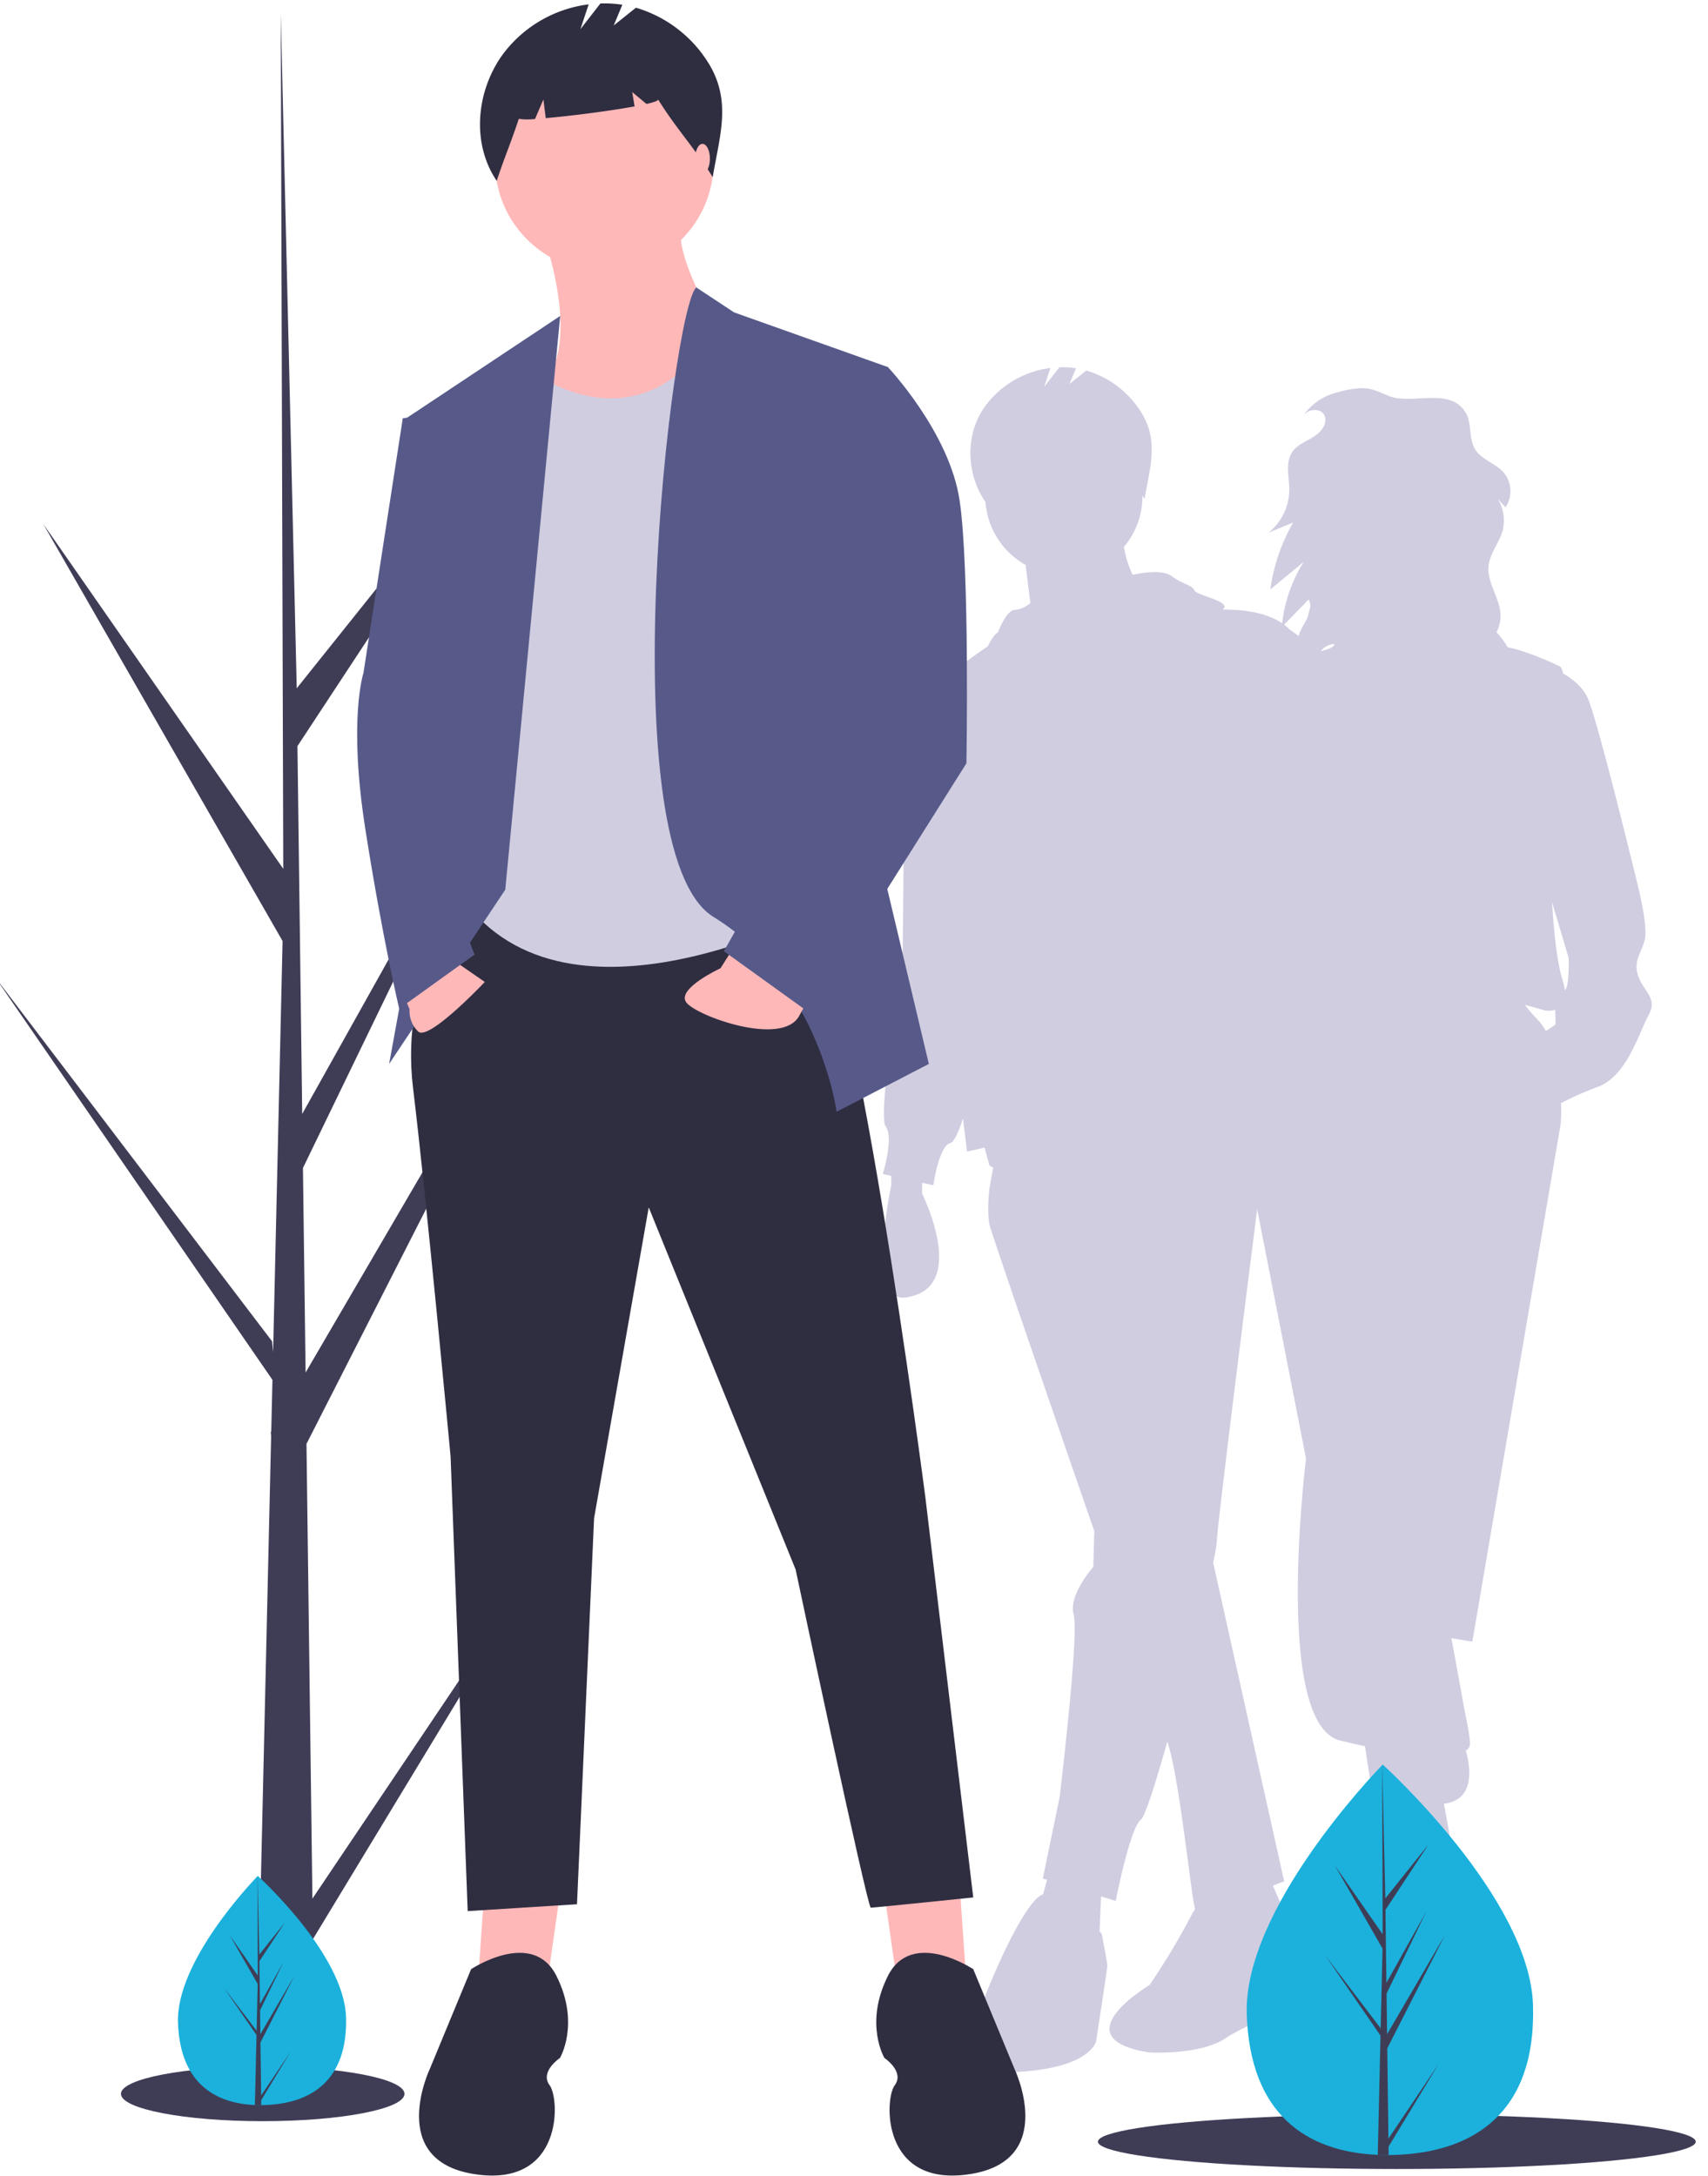
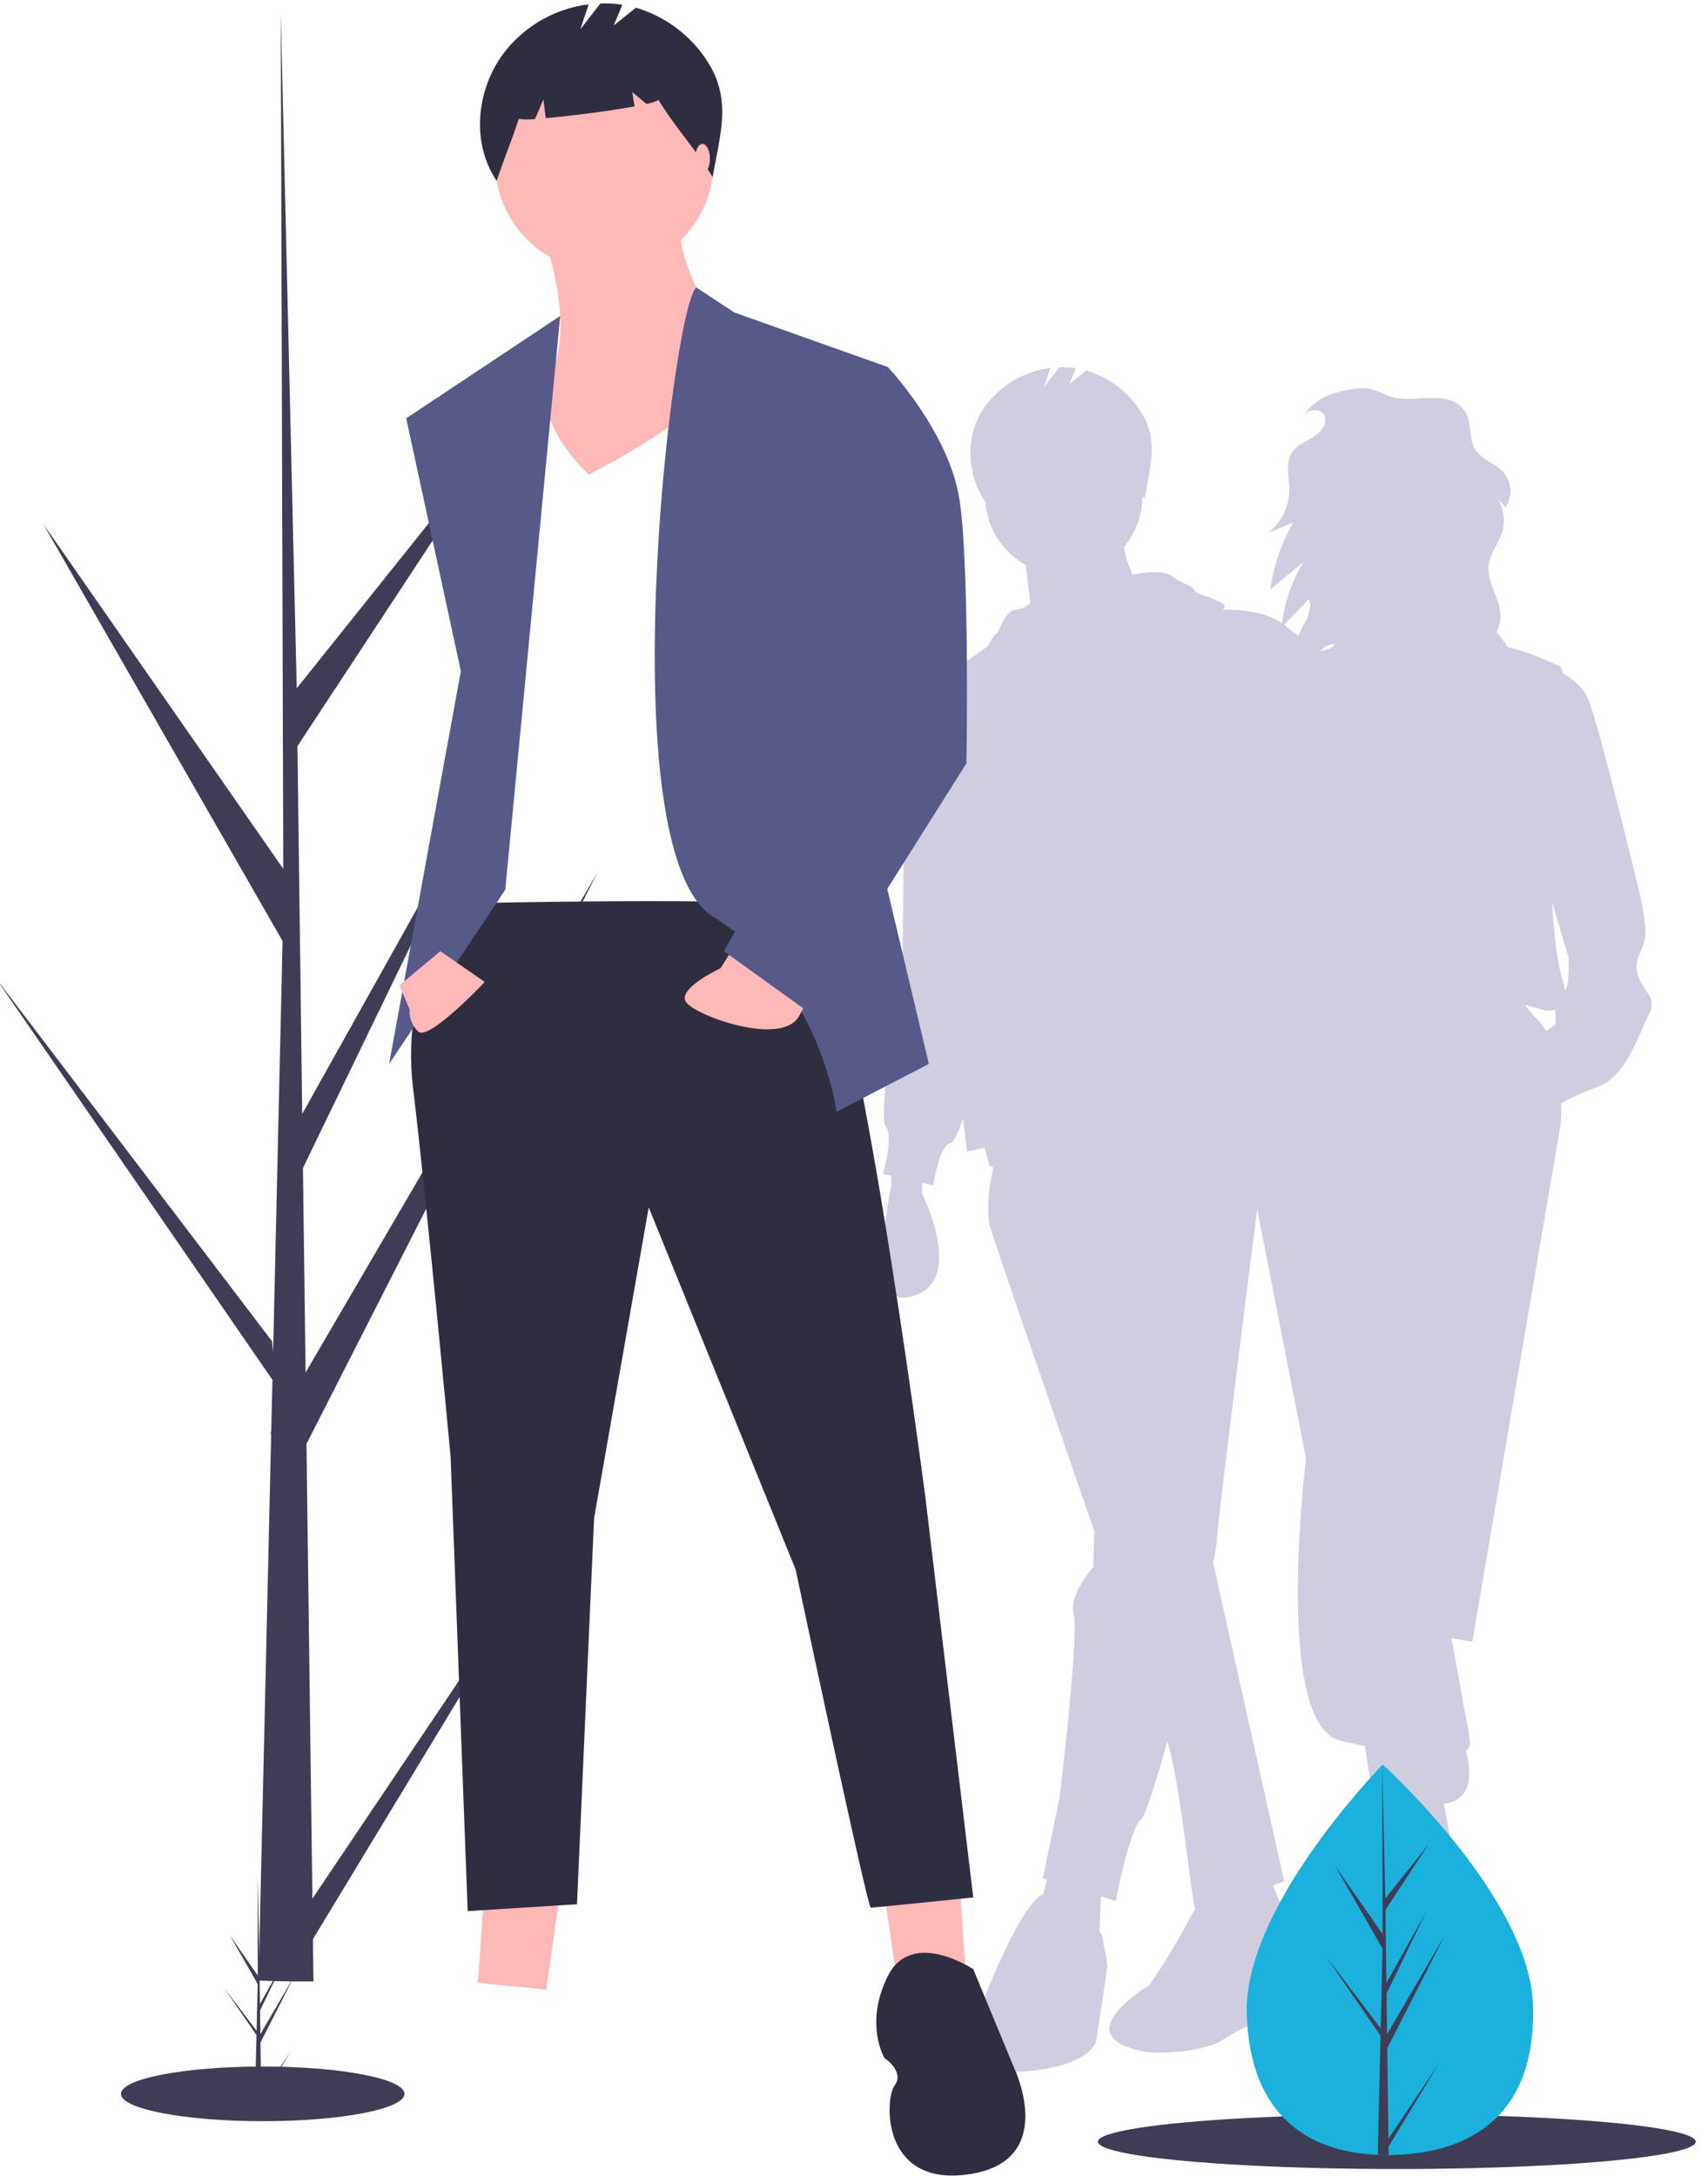
<svg xmlns="http://www.w3.org/2000/svg" width="500" height="637">
  <title>stand_out</title>
  <g>
    <title>background</title>
    <rect fill="none" id="canvas_background" height="639" width="502" y="-1" x="-1" />
  </g>
  <g>
    <title>Layer 1</title>
    <path id="svg_34" fill="#3f3d56" d="m91.452,555.808l74.068,-110.146l-73.916,121.996l0.155,12.394q-8.111,0.062 -16.064,-0.27l3.674,-159.32l-0.101,-1.229l0.136,-0.237l0.352,-15.055l-81.113,-117.767l81.017,106.499l0.287,3.182l2.775,-120.372l-70.06,-122.097l70.259,100.951l-0.733,-249.38l0.002,-0.83l0.024,0.816l4.651,196.545l63.851,-79.837l-63.642,96.769l1.394,107.67l58.756,-105.082l-58.54,120.911l0.776,59.87l85.447,-146.378l-85.188,167.264l1.735,133.132z" />
    <path id="svg_1" fill="#d0cde1" d="m479.704,286.07c-1.794,-4.613 0.769,-6.919 1.794,-11.019s-2.306,-16.913 -2.306,-16.913s-10.763,-44.333 -14.094,-53.046c-1.41,-3.687 -4.471,-6.223 -7.535,-7.927c-0.208,-1.131 -0.508,-1.86 -0.922,-2.068c-2.968,-1.485 -10.363,-4.71 -15.291,-5.601a25.003,25.003 0 0 0 -3.258,-4.406a10.416,10.416 0 0 0 1.161,-5.394c-0.314,-4.835 -3.975,-9.167 -3.499,-13.989c0.361,-3.657 3.034,-6.66 4.066,-10.187a11.979,11.979 0 0 0 -1.362,-9.447q1.137,1.21 2.274,2.419a8.498,8.498 0 0 0 -0.634,-10.267c-2.4,-2.652 -6.414,-3.646 -8.276,-6.7c-1.913,-3.138 -0.887,-7.401 -2.696,-10.6c-4.433,-7.836 -15.781,-2.281 -22.578,-5.016c-2.793,-1.124 -4.917,-2.361 -8.059,-2.272a31.49,31.49 0 0 0 -7.861,1.468a16.609,16.609 0 0 0 -9.01,6.458a5.579,5.579 0 0 1 0.704,-0.673c1.647,-1.291 4.536,-1.183 5.405,0.72a3.189,3.189 0 0 1 0.254,1.52c-0.143,2.294 -2.147,4.008 -4.139,5.156s-4.232,2.109 -5.532,4.005c-2.145,3.129 -0.884,7.329 -0.883,11.122a16.124,16.124 0 0 1 -6.111,12.52l7.231,-2.956a54.65,54.65 0 0 0 -6.678,19.583l9.777,-8.077a42.992,42.992 0 0 0 -6.421,19.084l7.848,-8.041a3.968,3.968 0 0 1 0.518,2.064l-0.818,3.156a20.508,20.508 0 0 1 -0.96,1.832c-1.263,2.168 -2.568,4.838 -1.387,7.052l0.006,-0.003c-1.243,4.183 -3.119,8.368 -7.291,10.402c4.628,0.484 9.457,-1.83 11.547,-5.512a10.31,10.31 0 0 0 1.228,1.86c0.134,0.168 0.267,0.335 0.4,0.502l-1.153,0.769l-3.09,2.06s-20.245,4.1 -18.963,11.788c0.053,0.316 0.116,0.694 0.187,1.117l-5.825,9.902l-8.456,28.701s-4.356,9.225 -3.588,13.069s0,5.381 0,12.3s-3.331,9.738 0,15.376s13.325,22.038 13.325,22.038l2.195,1.646a10.256,10.256 0 0 0 0.111,2.966c2.05,10.25 21.27,108.398 21.27,108.398s-9.738,77.646 9.994,82.515c2.475,0.611 4.905,1.165 7.266,1.658l2.984,19.612l-1.794,24.857s-13.582,30.751 11.275,32.545s13.582,-26.651 13.582,-26.651a13.51,13.51 0 0 0 1.538,-7.944c-0.253,-2.281 -2.387,-14.152 -4.48,-25.569c9.433,-1.131 7.668,-11.143 6.411,-15.545a2.549,2.549 0 0 0 1.143,-1.425c0.284,-1.022 -0.377,-5.043 -1.577,-10.679c-0.977,-5.602 -2.647,-14.671 -3.786,-20.814l6.131,0.998l25.882,-151.705s0.171,-2.415 0.093,-5.947a96.079,96.079 0 0 1 10.926,-4.816c8.457,-3.331 11.788,-15.632 14.607,-20.757s-1.025,-6.663 -2.819,-11.275zm-91.896,-96.591a5.482,5.482 0 0 1 2.835,-0.961c-0.219,1.192 -2.269,1.54 -3.988,2.164a5.074,5.074 0 0 1 1.153,-1.203zm-12.914,76.347c2.076,3.411 -1.683,12.654 -5.07,19.989c-1.941,-1.673 -3.967,-1.145 -1.593,-5.894a24.108,24.108 0 0 0 2.819,-9.738c0,-0.586 0.3,-4.891 2.825,-6.68a13.484,13.484 0 0 0 1.019,2.323zm-7.777,29.439c1.175,-0.478 2.954,-1.213 5.357,-2.03c-1.151,1.511 -2.465,3.311 -3.787,5.276a3.969,3.969 0 0 1 -1.57,-3.246zm83.117,3.362c-1.558,-1.655 -2.817,-3.136 -3.853,-4.461q2.899,0.763 5.903,1.642a7.025,7.025 0 0 0 2.986,-0.199c0.089,1.772 0.089,4.299 0.089,4.299l-2.807,1.943a16.462,16.462 0 0 0 -2.318,-3.224l0,-0zm7.953,-8.887c-0.03,0.026 -0.062,0.056 -0.093,0.083a16.997,16.997 0 0 0 -0.684,-2.984c-1.679,-5.297 -2.577,-14.694 -3.054,-22.714l4.848,16.307s0.256,8.2 -1.017,9.307z" />
    <path id="svg_2" fill="#d0cde1" d="m418.644,248.383s-26.29,-45.187 -27.112,-50.116s-13.967,-13.967 -13.967,-13.967c-4.491,-4.491 -11.86,-5.912 -19.615,-5.838c2.92,-2.416 -7.507,-4.04 -8.318,-5.664c-0.822,-1.643 -3.286,-1.643 -6.573,-4.108c-3.286,-2.465 -11.489,-0.411 -11.49,-0.411a30.275,30.275 0 0 1 -2.549,-8.188a22.907,22.907 0 0 0 5.412,-14.816c0,-0.059 -0.004,-0.117 -0.004,-0.176c0.209,0.325 0.418,0.653 0.628,0.99c1.539,-9.219 4.256,-16.882 -0.922,-25.292a28.357,28.357 0 0 0 -16.13,-12.331l-4.932,3.945l1.917,-4.602a26.104,26.104 0 0 0 -4.874,-0.282l-4.437,5.705l1.837,-5.51a28.085,28.085 0 0 0 -19.375,11.525c-5.648,8.143 -5.27,19.463 0.285,27.67c0.019,-0.057 0.033,-0.114 0.052,-0.171a22.997,22.997 0 0 0 11.754,18.622l1.395,11.162l0,0a7.651,7.651 0 0 1 -4.574,2.018c-2.465,0 -4.929,6.573 -4.929,6.573s-1.397,0.705 -2.902,4.033c-3.878,2.64 -15.709,10.934 -20.098,16.73c-2.597,1.278 -5.386,4.12 -4.933,10.457c0.822,11.502 0,64.905 0,64.905s-7.394,45.187 -4.929,48.473s-0.822,13.967 -0.822,13.967l2.465,0.548l0,2.739s-7.413,34.366 4.108,32.863c18.896,-2.465 4.929,-30.398 4.929,-30.398l0,-3.195l3.286,0.73s1.643,-11.502 4.929,-12.324c1.143,-0.286 2.485,-3.357 3.749,-7.238c0.737,6.055 1.181,9.703 1.181,9.703l5.141,-1.142l1.432,5.25a7.086,7.086 0 0 0 1.104,0.5l-1.104,6.072s-0.822,6.573 0,10.681c0.414,2.072 15.665,46.353 30.682,89.744l-0.283,10.489s-7.394,8.216 -5.751,13.967s-4.108,53.403 -4.108,53.403l-4.929,23.826l1.24,0.382l-1.139,4.175a8.285,8.285 0 0 0 -2.566,2.016c-6.573,7.394 -14.788,28.755 -14.788,28.755s-14.788,22.183 8.216,21.361s24.647,-9.037 24.647,-9.037s3.286,-21.361 3.286,-22.183s-1.643,-9.267 -1.643,-9.267l-0.638,-0.704l0.446,-10.249l4.3,1.323s4.108,-21.361 7.394,-23.826c1.149,-0.861 4.204,-10.457 7.693,-22.782c3.566,10.268 7.02,45.772 8.14,48.995a11.668,11.668 0 0 0 -1.045,1.721a199.636,199.636 0 0 1 -12.324,20.539s-26.29,15.61 0,19.718c0,0 14.788,0.822 22.183,-4.108s27.112,-12.324 27.112,-13.967s-4.929,-25.798 -9.859,-23.169l0,0l-3.302,-7.595l3.302,-1.278l-20.8,-93.364a47.141,47.141 0 0 0 1.082,-6.047c0,-4.302 10.638,-88.077 13.345,-109.326c11.914,3.375 22.804,-21.305 22.804,-21.305l2.701,-4.862l3.872,2.397s3.286,-8.216 8.216,-9.037s13.967,-44.365 13.967,-50.116a26.742,26.742 0 0 0 -2.465,-10.681zm-38.279,64.37a22.138,22.138 0 0 0 -2.8,-3.573a101.749,101.749 0 0 0 4.929,-17.253c1.643,-9.037 -2.465,-38.614 -2.465,-38.614l-0.072,-2.009c4.032,5.293 9.109,12.351 9.109,14.332a6.162,6.162 0 0 0 2.465,4.929l-4.929,17.253s-3.286,8.216 -4.108,12.324a41.936,41.936 0 0 0 -0.822,7.394l1.165,0.721l-2.472,4.495z" />
    <ellipse id="svg_8" fill="#3f3d56" ry="8" rx="87.5" cy="626.955" cx="408.909" />
    <ellipse id="svg_9" fill="#3f3d56" ry="8" rx="41.5" cy="612.955" cx="76.909" />
    <polygon id="svg_11" fill="#ffb8b8" points="258.909,554.455 262.909,582.455 282.909,580.455 280.909,551.455 258.909,554.455 " />
    <polygon id="svg_12" fill="#ffb8b8" points="163.909,554.455 159.909,582.455 139.909,580.455 141.909,551.455 163.909,554.455 " />
    <path id="svg_13" fill="#2f2e41" d="m134.909,264.455s-18,21 -14,54s11,108 11,108l5,133l32,-2l5,-113l16,-91l43,106s21,99 22,99s30,-3 30,-3l-14,-117s-22,-170 -35,-173s-101,-1 -101,-1z" />
    <path id="svg_14" fill="#2f2e41" d="m284.909,576.455s-18,-12 -25,2s-1,24 -1,24s6,4 3,8s-4,30 22,26s13,-31 13,-31l-12,-29z" />
-     <path id="svg_15" fill="#2f2e41" d="m137.909,576.455s18,-12 25,2s1,24 1,24s-6,4 -3,8s4,30 -22,26s-13,-31 -13,-31l12,-29z" />
    <path id="svg_16" fill="#ffb8b8" d="m159.409,69.955s9,25 2,39s11,30 11,30s47,-24 41,-36s-16,-28 -14,-38l-40,5z" />
    <circle id="svg_17" fill="#ffb8b8" r="32" cy="47.455" cx="176.909" />
-     <path id="svg_18" fill="#d0cde1" d="m153.909,107.455s32.108,26.718 56.054,-11.141l24.946,14.141l13,152s-73,42 -108,6l5,-141l9,-20z" />
    <polygon id="svg_19" fill="#575a89" points="163.992,92.488 118.909,122.455 134.909,196.455 113.909,311.455 147.909,260.455 163.992,92.488 " />
    <path id="svg_20" fill="#575a89" d="m203.836,84.147l11.073,7.308l45,16l-7,124l19,80l-27,14s-5,-38 -36,-57s-12.146,-178.617 -5.073,-184.308z" />
    <path id="svg_21" fill="#ffb8b8" d="m128.909,278.455l13,9s-16.5,17.5 -19.5,14.5a8.2,8.2 0 0 1 -2.5,-6.5l-3,-7l12,-10z" />
    <path id="svg_22" fill="#ffb8b8" d="m215.329,276.51l-4.42,6.945s-13,6 -10,10s28,13 33,4l5,-9l-23.58,-11.945z" />
-     <path id="svg_23" fill="#575a89" d="m124.909,121.455l-7,1l-11.5,74.5s-4.5,13.5 0.5,45.5s9.951,52.838 9.951,52.838l22.049,-15.838l-10,-26l13,-95l-17,-37z" />
    <path id="svg_24" fill="#575a89" d="m243.909,105.455l16,2s18,19 21,39s2,77 2,77l-46,73l-25,-18l35,-62l-17,-74l14,-37z" />
    <path id="svg_25" fill="#2f2e41" d="m207.424,18.513a37.384,37.384 0 0 0 -21.265,-16.257l-6.502,5.201l2.528,-6.067a34.414,34.414 0 0 0 -6.426,-0.371l-5.85,7.521l2.421,-7.264a37.026,37.026 0 0 0 -25.543,15.193c-7.445,10.736 -8.702,25.665 -1.379,36.485c2.01,-6.178 4.45,-11.974 6.46,-18.152a18.285,18.285 0 0 0 4.763,0.023l2.446,-5.707l0.683,5.465c7.58,-0.66 18.824,-2.11 26.011,-3.439l-0.699,-4.193l4.181,3.484c2.202,-0.507 3.509,-0.967 3.401,-1.318c5.345,8.616 10.641,14.12 15.985,22.736c2.029,-12.154 5.611,-22.256 -1.216,-33.343z" />
    <ellipse id="svg_26" fill="#ffb8b8" ry="4.332" rx="2.166" cy="46.45" cx="205.652" />
    <path id="svg_27" fill="#1bb1dc" d="m448.777,587.036c0.922,31.558 -17.518,43.124 -40.658,43.799q-0.806,0.024 -1.605,0.029q-1.61,0.012 -3.188,-0.054c-20.929,-0.869 -37.495,-11.978 -38.352,-41.327c-0.887,-30.373 36.812,-69.836 39.64,-72.755l0.005,-0.003c0.107,-0.111 0.162,-0.167 0.162,-0.167s43.074,38.922 43.996,70.477z" />
    <path id="svg_28" fill="#3f3d56" d="m406.452,626.052l14.7,-21.86l-14.67,24.212l0.031,2.46q-1.61,0.012 -3.188,-0.054l0.729,-31.619l-0.02,-0.244l0.027,-0.047l0.07,-2.988l-16.098,-23.373l16.079,21.136l0.057,0.632l0.551,-23.89l-13.904,-24.232l13.944,20.035l-0.146,-49.493l0,-0.165l0.005,0.162l0.923,39.007l12.672,-15.845l-12.631,19.205l0.277,21.369l11.661,-20.855l-11.618,23.997l0.154,11.882l16.958,-29.051l-16.907,33.196l0.344,26.422z" />
-     <path id="svg_31" fill="#1bb1dc" d="m101.295,590.526c0.541,18.524 -10.282,25.313 -23.866,25.709q-0.473,0.014 -0.942,0.017q-0.945,0.007 -1.871,-0.031c-12.285,-0.51 -22.008,-7.031 -22.512,-24.258c-0.521,-17.828 21.608,-40.992 23.268,-42.706l0.003,-0.002c0.063,-0.065 0.095,-0.098 0.095,-0.098s25.284,22.846 25.824,41.369z" />
    <path id="svg_32" fill="#3f3d56" d="m76.451,613.428l8.628,-12.831l-8.611,14.212l0.018,1.444q-0.945,0.007 -1.871,-0.031l0.428,-18.56l-0.012,-0.143l0.016,-0.028l0.041,-1.754l-9.449,-13.719l9.438,12.406l0.034,0.371l0.323,-14.023l-8.162,-14.224l8.185,11.76l-0.085,-29.051l0,-0.097l0.003,0.095l0.542,22.896l7.438,-9.3l-7.414,11.273l0.162,12.543l6.845,-12.241l-6.82,14.085l0.09,6.974l9.954,-17.052l-9.924,19.485l0.202,15.509z" />
    <path id="svg_33" fill="#2f2e41" d="m752.195,52.187c0.029,-0.091 0.059,-0.184 0.088,-0.275c-0.012,0.04 -0.028,0.079 -0.04,0.119l-0.047,0.156z" />
  </g>
</svg>